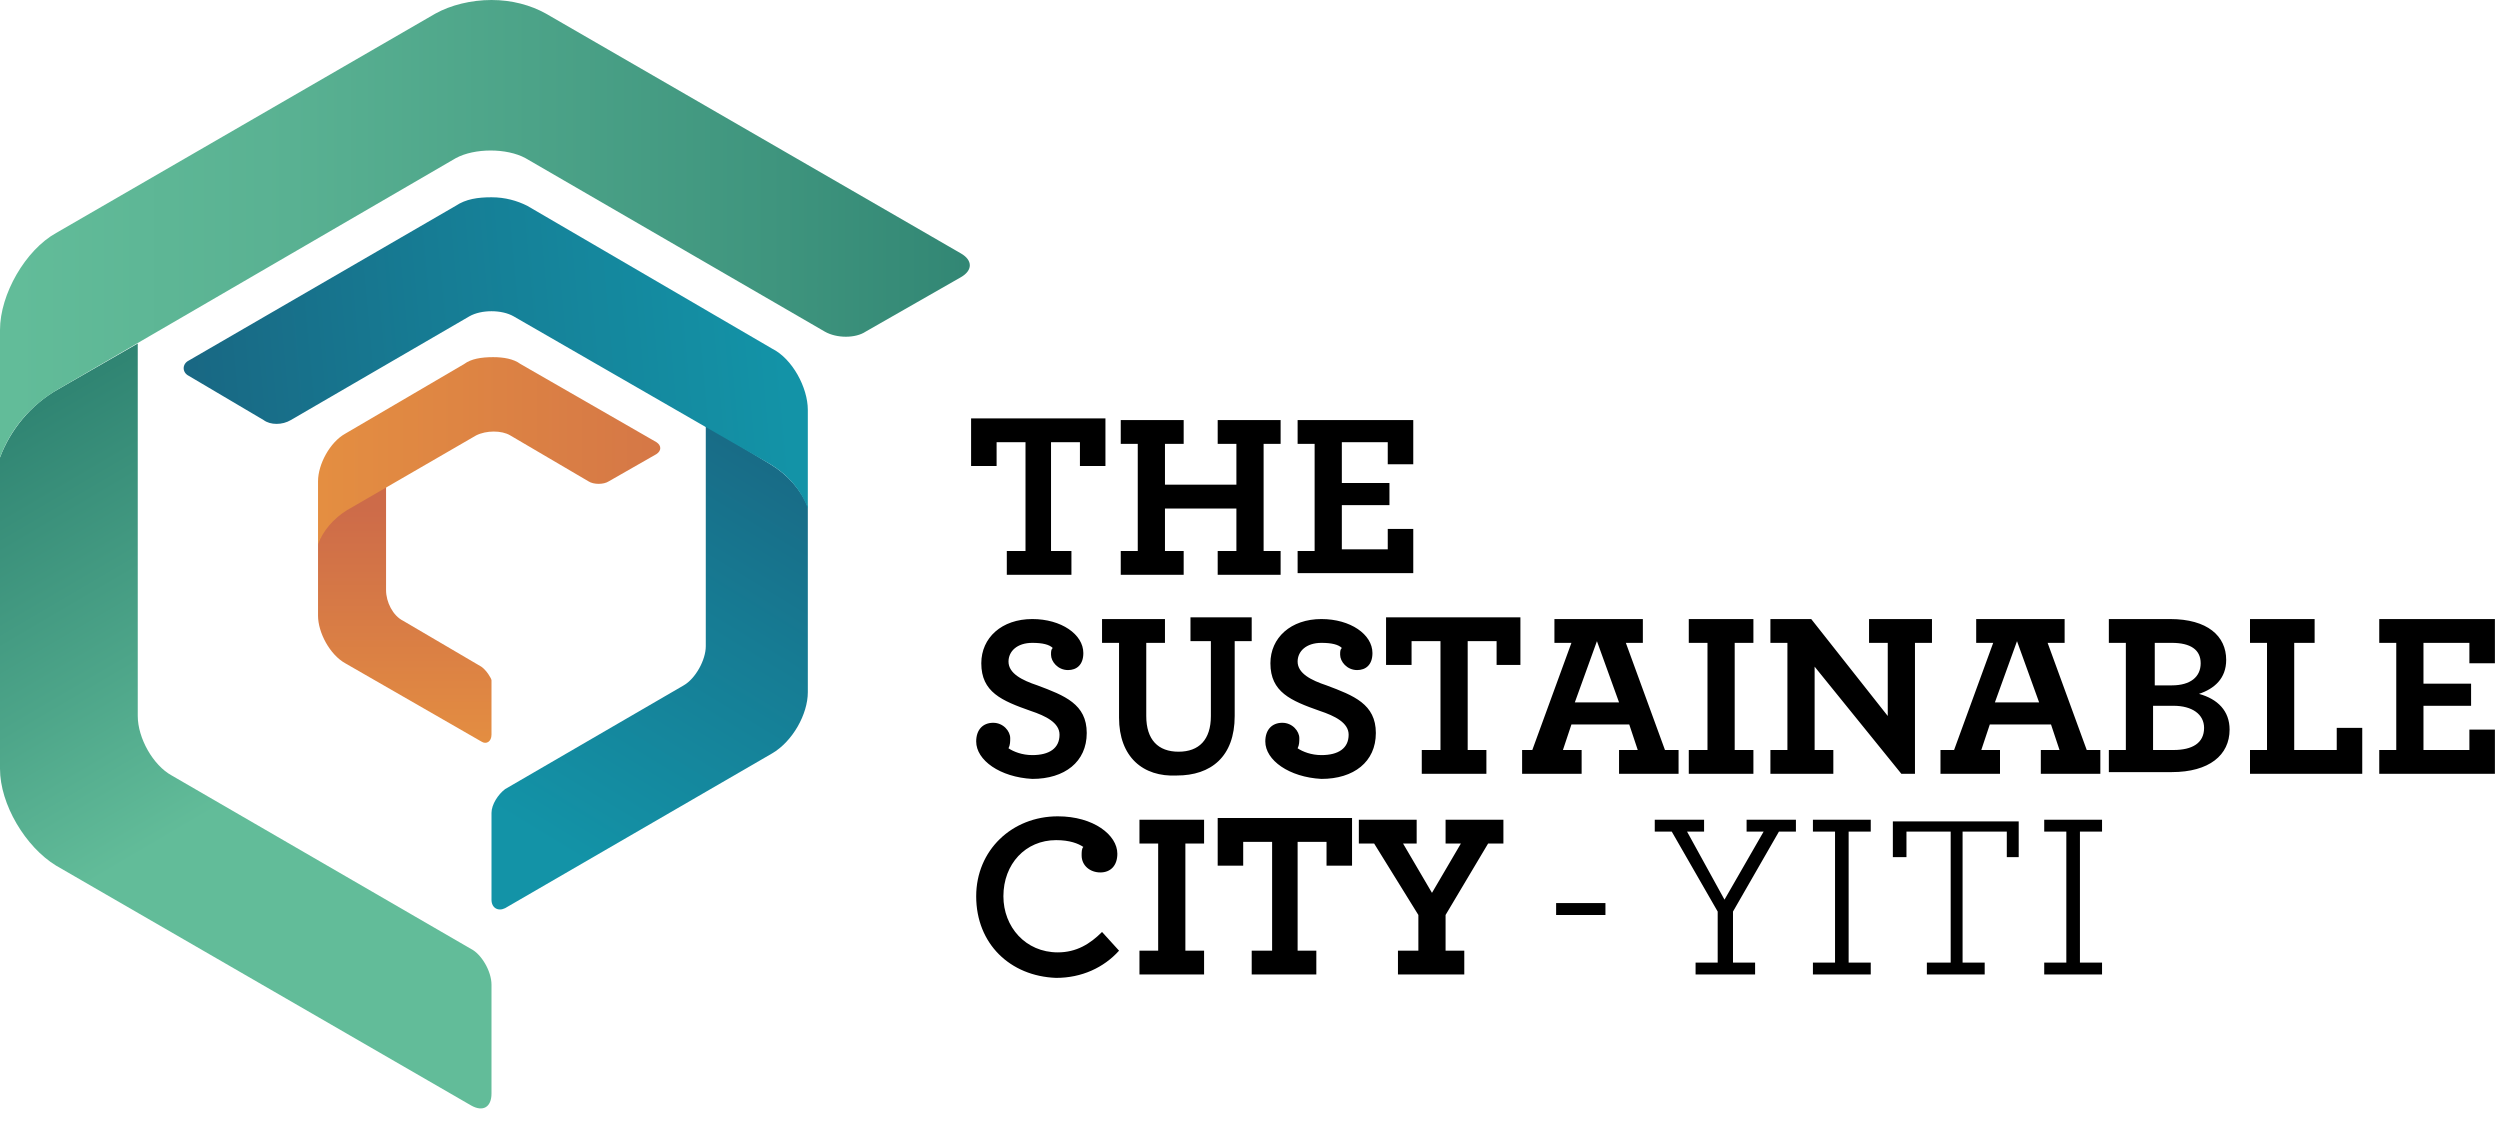
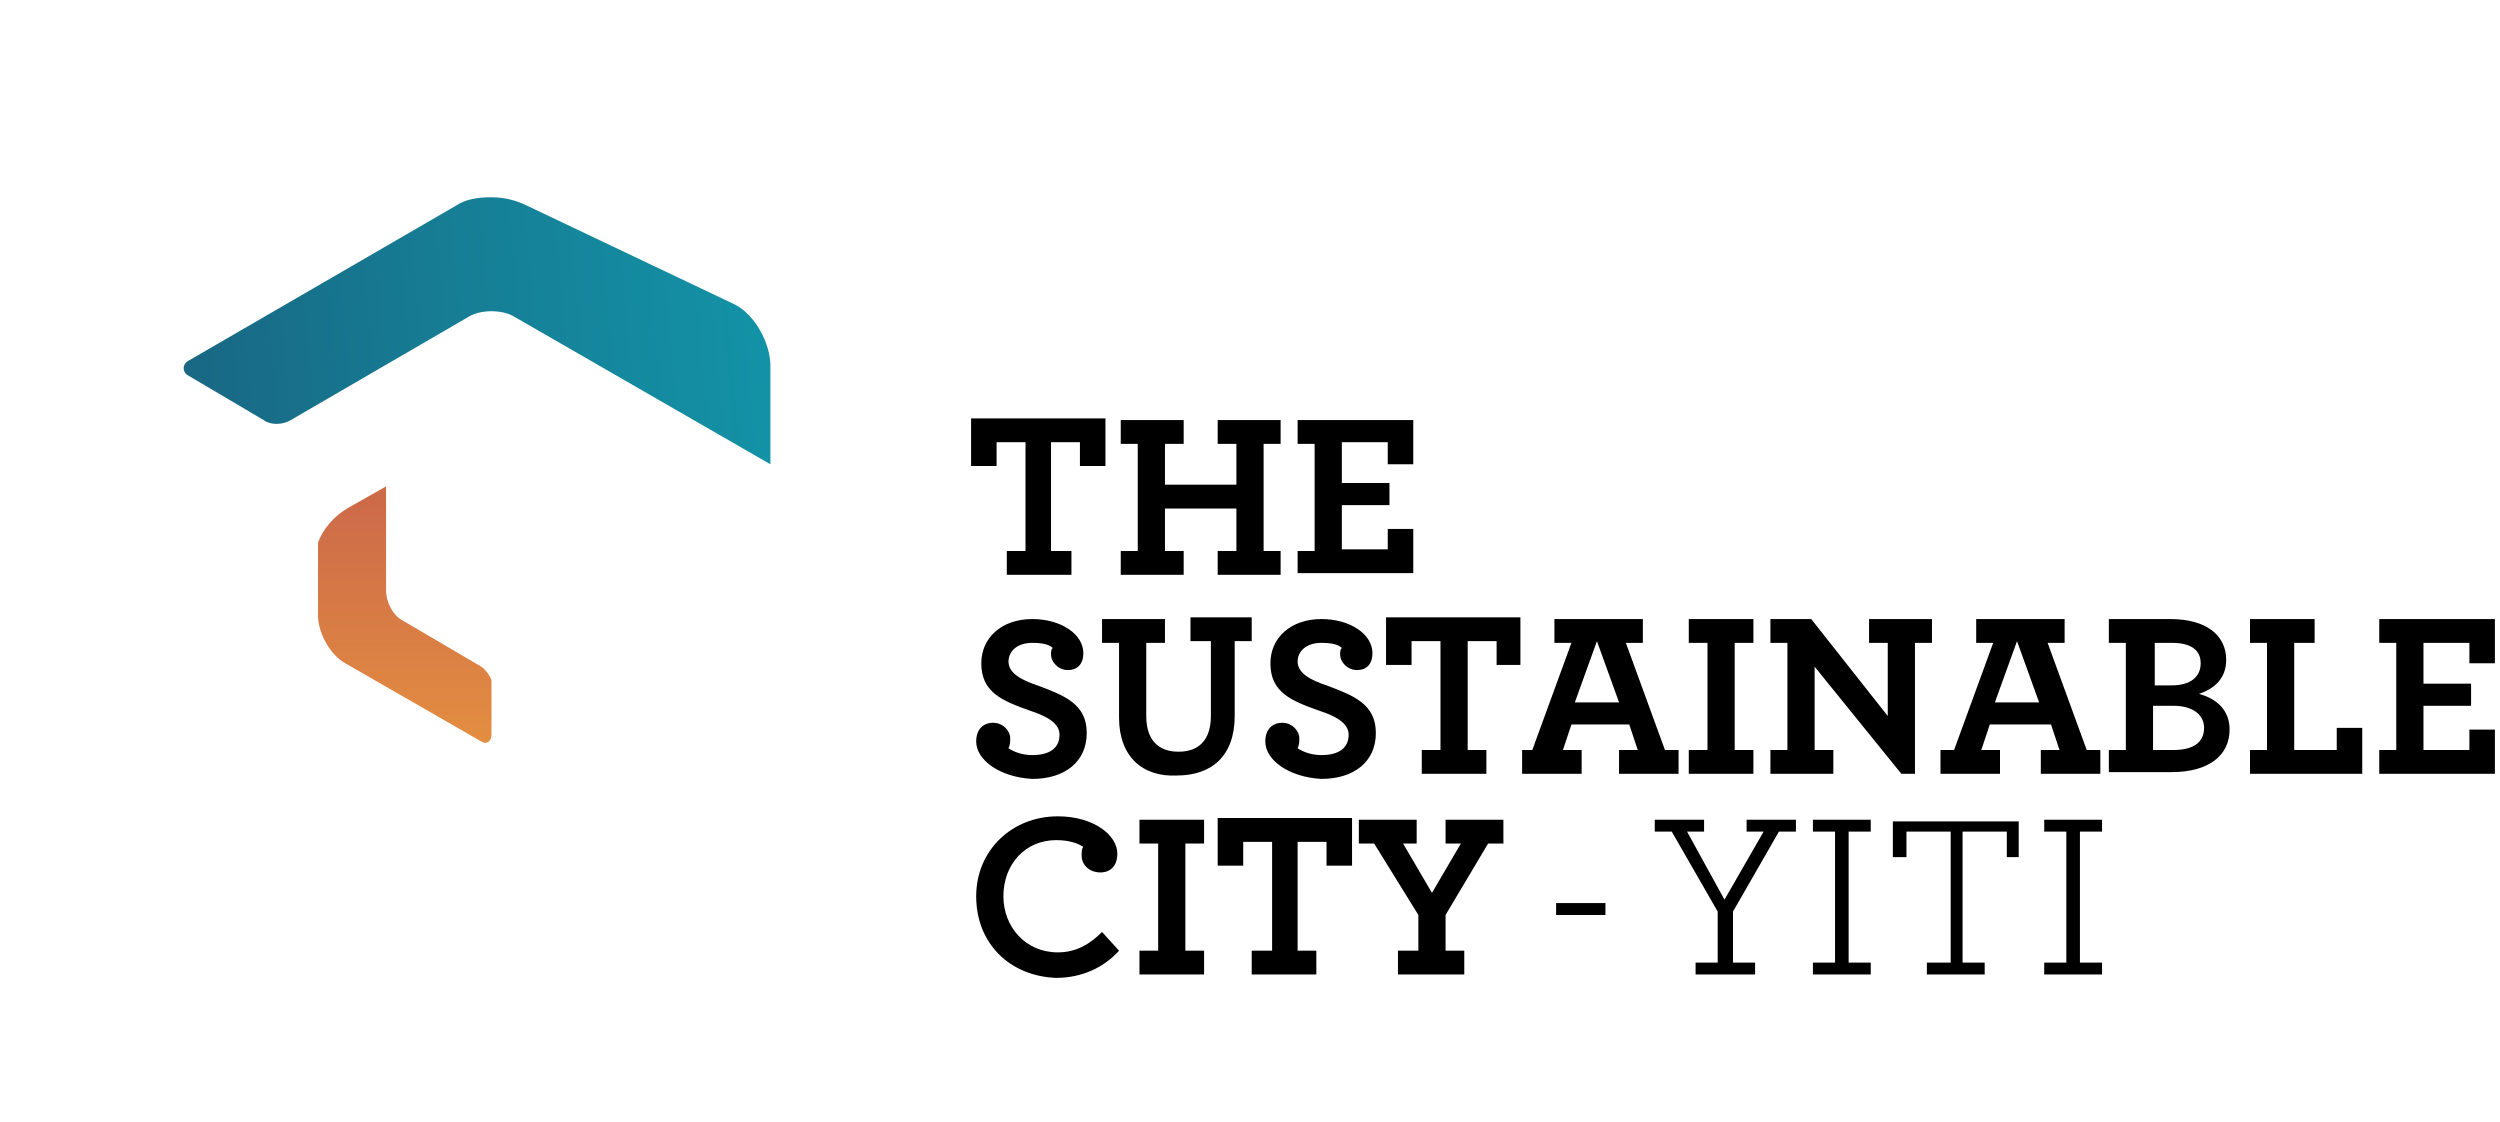
<svg xmlns="http://www.w3.org/2000/svg" width="147" height="66" fill="none" viewBox="0 0 147 66">
  <path fill="#000" d="M59.2 32.4h1.1V26h-1.7v1.4h-1.5v-2.8H65v2.8h-1.5V26h-1.7v6.4H63v1.4h-3.8v-1.4zM65.9 32.4h1v-6.3h-1v-1.4h3.7v1.4h-1.1v2.4h4.2v-2.4h-1.1v-1.4h3.7v1.4h-1v6.3h1v1.4h-3.7v-1.4h1.1v-2.5h-4.2v2.5h1.1v1.4h-3.7v-1.4zM76.3 32.4h1v-6.3h-1v-1.4h6.8v2.6h-1.5V26h-2.7v2.4h2.8v1.3h-2.8v2.6h2.7v-1.2h1.5v2.6h-6.8v-1.3zM57.4 43.6c0-.7.4-1.1 1-1.1s1 .5 1 .9c0 .2 0 .4-.1.6.3.2.8.4 1.4.4 1 0 1.6-.4 1.6-1.2 0-.7-.8-1.1-1.7-1.4-1.7-.6-2.9-1.1-2.9-2.8 0-1.5 1.2-2.6 3-2.6 1.7 0 3 .9 3 2 0 .7-.4 1-.9 1-.6 0-1-.5-1-.9 0-.2 0-.3.1-.4-.2-.2-.6-.3-1.2-.3-.9 0-1.4.5-1.4 1.1 0 .7.8 1.1 1.7 1.4 1.6.6 2.9 1.1 2.9 2.8 0 1.7-1.3 2.7-3.2 2.7-1.9-.1-3.3-1.1-3.3-2.2zM65.8 42.2v-4.4h-1v-1.4h3.7v1.4h-1.1v4.3c0 1.4.7 2.1 1.9 2.1s1.9-.7 1.9-2.1v-4.4H70v-1.4h3.6v1.4h-1v4.4c0 2.4-1.4 3.5-3.4 3.5-2 .1-3.4-1.1-3.4-3.4zM74.4 43.6c0-.7.4-1.1 1-1.1s1 .5 1 .9c0 .2 0 .4-.1.6.3.2.8.4 1.4.4 1 0 1.6-.4 1.6-1.2 0-.7-.8-1.1-1.7-1.4-1.7-.6-2.9-1.1-2.9-2.8 0-1.5 1.2-2.6 3-2.6 1.7 0 3 .9 3 2 0 .7-.4 1-.9 1-.6 0-1-.5-1-.9 0-.2 0-.3.1-.4-.2-.2-.6-.3-1.2-.3-.9 0-1.4.5-1.4 1.1 0 .7.8 1.1 1.7 1.4 1.6.6 2.9 1.1 2.9 2.8 0 1.7-1.3 2.7-3.2 2.7-1.9-.1-3.3-1.1-3.3-2.2zM83.6 44.1h1.1v-6.4H83v1.4h-1.5v-2.8h7.9v2.8H88v-1.4h-1.7v6.4h1.1v1.4h-3.8v-1.4zM89.3 44.1h.8l2.3-6.3h-1v-1.4h5.2v1.4h-1l2.3 6.3h.8v1.4h-3.5v-1.4h1.1l-.5-1.5h-3.4l-.5 1.5H93v1.4h-3.5v-1.4h-.2zm5.9-2.8l-1.3-3.6-1.3 3.6h2.6zM99.3 44.1h1.1v-6.3h-1.1v-1.4h3.8v1.4H102v6.3h1.1v1.4h-3.8v-1.4zM106.7 39.2v4.9h1.1v1.4h-3.7v-1.4h1v-6.3h-1v-1.4h2.4l4.5 5.7v-4.3h-1.1v-1.4h3.7v1.4h-1v7.7h-.8l-5.1-6.3zM114.1 44.1h.8l2.3-6.3h-1v-1.4h5.2v1.4h-1l2.3 6.3h.8v1.4H120v-1.4h1.1l-.5-1.5H117l-.5 1.5h1.1v1.4h-3.5v-1.4zm5.8-2.8l-1.3-3.6-1.3 3.6h2.6zM124 44.1h1v-6.3h-1v-1.4h3.6c2.2 0 3.3 1 3.3 2.4 0 1.1-.7 1.7-1.6 2 1.1.3 1.8 1 1.8 2.1 0 1.5-1.2 2.5-3.4 2.5H124v-1.3zm3.7-3.8c1.1 0 1.7-.5 1.7-1.3s-.6-1.2-1.7-1.2h-1v2.5h1zm.1 3.8c1.1 0 1.8-.4 1.8-1.3 0-.8-.7-1.3-1.8-1.3h-1.2v2.6h1.2zM132.3 44.1h1v-6.3h-1v-1.4h3.8v1.4h-1.2v6.3h2.5v-1.3h1.5v2.7h-6.6v-1.4zM139.9 44.1h1v-6.3h-1v-1.4h6.8V39h-1.5v-1.2h-2.7v2.4h2.8v1.3h-2.8v2.6h2.7v-1.2h1.5v2.6h-6.8v-1.4zM57.4 52.7c0-2.7 2.1-4.7 4.8-4.7 2.1 0 3.5 1.1 3.5 2.2 0 .7-.4 1.1-1 1.1s-1.1-.4-1.1-1c0-.2 0-.4.1-.5-.3-.2-.8-.4-1.6-.4-1.8 0-3.1 1.4-3.1 3.3 0 1.8 1.3 3.3 3.2 3.3 1.1 0 1.9-.5 2.6-1.2l1 1.1c-.9 1-2.2 1.6-3.7 1.6-2.7-.1-4.7-2-4.7-4.8zM67 55.9h1.1v-6.3H67v-1.4h3.8v1.4h-1.1v6.3h1.1v1.4H67v-1.4zM73.7 55.9h1.1v-6.4h-1.7v1.4h-1.5v-2.8h7.9v2.8H78v-1.4h-1.7v6.4h1.1v1.4h-3.8v-1.4h.1zM82.3 55.9h1.1v-2.1l-2.6-4.2h-.9v-1.4h3.4v1.4h-.8l1.7 2.9 1.7-2.9H85v-1.4h3.4v1.4h-.9L85 53.8v2.1h1.1v1.4h-3.9v-1.4h.1zM91.5 53.1h2.9v.7h-2.9v-.7zM99.7 56.6h1.3v-3l-2.7-4.7h-1v-.7h2.9v.7h-1l2.2 4 2.3-4h-1v-.7h2.9v.7h-1l-2.7 4.7v3h1.3v.7h-3.5v-.7zM106.6 56.6h1.3v-7.7h-1.3v-.7h3.4v.7h-1.3v7.7h1.3v.7h-3.4v-.7zM113.4 56.6h1.3v-7.7h-2.6v1.5h-.8v-2.1h7.4v2.1h-.7v-1.5h-2.6v7.7h1.3v.7h-3.4v-.7h.1zM120.2 56.6h1.3v-7.7h-1.3v-.7h3.4v.7h-1.3v7.7h1.3v.7h-3.4v-.7z" />
-   <path fill="url(#paint0_linear)" d="M27.7 55.8L10.1 45.6c-1.1-.6-2-2.2-2-3.5V20.2l-4.7 2.7c-1.6.9-2.8 2.4-3.4 4v18.3c0 2.1 1.5 4.6 3.3 5.7L27.7 65c.7.4 1.2.1 1.2-.7v-6.4c0-.8-.6-1.8-1.2-2.1z" />
  <path fill="url(#paint1_linear)" d="M28.3 39.2l-4.6-2.7c-.6-.3-1-1.1-1-1.8v-6.1l-2.3 1.3c-.8.5-1.4 1.2-1.7 2v4.3c0 1 .7 2.3 1.6 2.8l8 4.6c.3.2.6 0 .6-.4V40c0-.1-.3-.6-.6-.8z" />
-   <path fill="url(#paint2_linear)" d="M45.3 27.3L41.5 25v13c0 .8-.6 1.9-1.3 2.3l-10.5 6.1c-.4.3-.8.9-.8 1.4v5.1c0 .5.4.7.8.5l15.7-9.1c1.2-.7 2.1-2.3 2.1-3.6V29.8c-.4-1-1.2-1.9-2.2-2.5z" />
-   <path fill="url(#paint3_linear)" d="M25.6.8L3.3 13.7c-1.8 1-3.3 3.6-3.3 5.7v7.5c.6-1.6 1.7-3 3.4-4L26.8 9.3c1.1-.6 3-.6 4.1 0l17.6 10.2c.7.4 1.8.4 2.4 0l5.6-3.2c.7-.4.7-1 0-1.4L32.1.8c-.9-.5-2-.8-3.2-.8-1.2 0-2.4.3-3.3.8z" />
-   <path fill="url(#paint4_linear)" d="M26.8 12.1l-15.7 9.1c-.4.2-.4.7 0 .9l4.4 2.6c.4.3 1.1.3 1.6 0l10.5-6.1c.7-.4 1.9-.4 2.6 0l15.1 8.7c1 .6 1.8 1.5 2.2 2.6v-5.8c0-1.3-.9-3-2.1-3.6L31 12.1c-.6-.3-1.3-.5-2.1-.5s-1.5.1-2.1.5z" />
-   <path fill="url(#paint5_linear)" d="M27.3 21.4l-7 4.1c-.9.5-1.6 1.8-1.6 2.8V32c.3-.8.9-1.5 1.7-2l7.6-4.4c.6-.3 1.5-.3 2 0l4.6 2.7c.3.2.9.2 1.2 0l2.8-1.6c.3-.2.3-.5 0-.7l-8-4.6c-.4-.3-1-.4-1.6-.4-.7 0-1.3.1-1.7.4z" />
+   <path fill="url(#paint4_linear)" d="M26.8 12.1l-15.7 9.1c-.4.2-.4.7 0 .9l4.4 2.6c.4.3 1.1.3 1.6 0l10.5-6.1c.7-.4 1.9-.4 2.6 0l15.1 8.7v-5.8c0-1.3-.9-3-2.1-3.6L31 12.1c-.6-.3-1.3-.5-2.1-.5s-1.5.1-2.1.5z" />
  <defs>
    <linearGradient id="paint0_linear" x1="23.409" x2="-8.315" y1="66.526" y2="12.595" gradientUnits="userSpaceOnUse">
      <stop stop-color="#62BC99" />
      <stop offset=".347" stop-color="#62BC99" />
      <stop offset=".51" stop-color="#4DA589" />
      <stop offset=".834" stop-color="#277B6C" />
      <stop offset="1" stop-color="#196B61" />
    </linearGradient>
    <linearGradient id="paint1_linear" x1="23.756" x2="23.756" y1="43.894" y2="29.785" gradientUnits="userSpaceOnUse">
      <stop stop-color="#E48E41" />
      <stop offset=".001" stop-color="#E48E41" />
      <stop offset="1" stop-color="#CD6B49" />
    </linearGradient>
    <linearGradient id="paint2_linear" x1="54.004" x2="33.94" y1="17.688" y2="50.6" gradientUnits="userSpaceOnUse">
      <stop stop-color="#1B5675" />
      <stop offset=".581" stop-color="#167C94" />
      <stop offset="1" stop-color="#1393A7" />
    </linearGradient>
    <linearGradient id="paint3_linear" x1=".932" x2="79.215" y1="13.456" y2="13.456" gradientUnits="userSpaceOnUse">
      <stop stop-color="#62BC99" />
      <stop offset=".207" stop-color="#59B192" />
      <stop offset=".566" stop-color="#3F957E" />
      <stop offset="1" stop-color="#196B61" />
    </linearGradient>
    <linearGradient id="paint4_linear" x1="-1.704" x2="45.992" y1="24.349" y2="19.949" gradientUnits="userSpaceOnUse">
      <stop stop-color="#1B5675" />
      <stop offset=".581" stop-color="#167C94" />
      <stop offset="1" stop-color="#1393A7" />
    </linearGradient>
    <linearGradient id="paint5_linear" x1="18.844" x2="49.568" y1="26.518" y2="26.518" gradientUnits="userSpaceOnUse">
      <stop stop-color="#E48E41" />
      <stop offset=".001" stop-color="#E48E41" />
      <stop offset="1" stop-color="#CD6B49" />
    </linearGradient>
  </defs>
</svg>